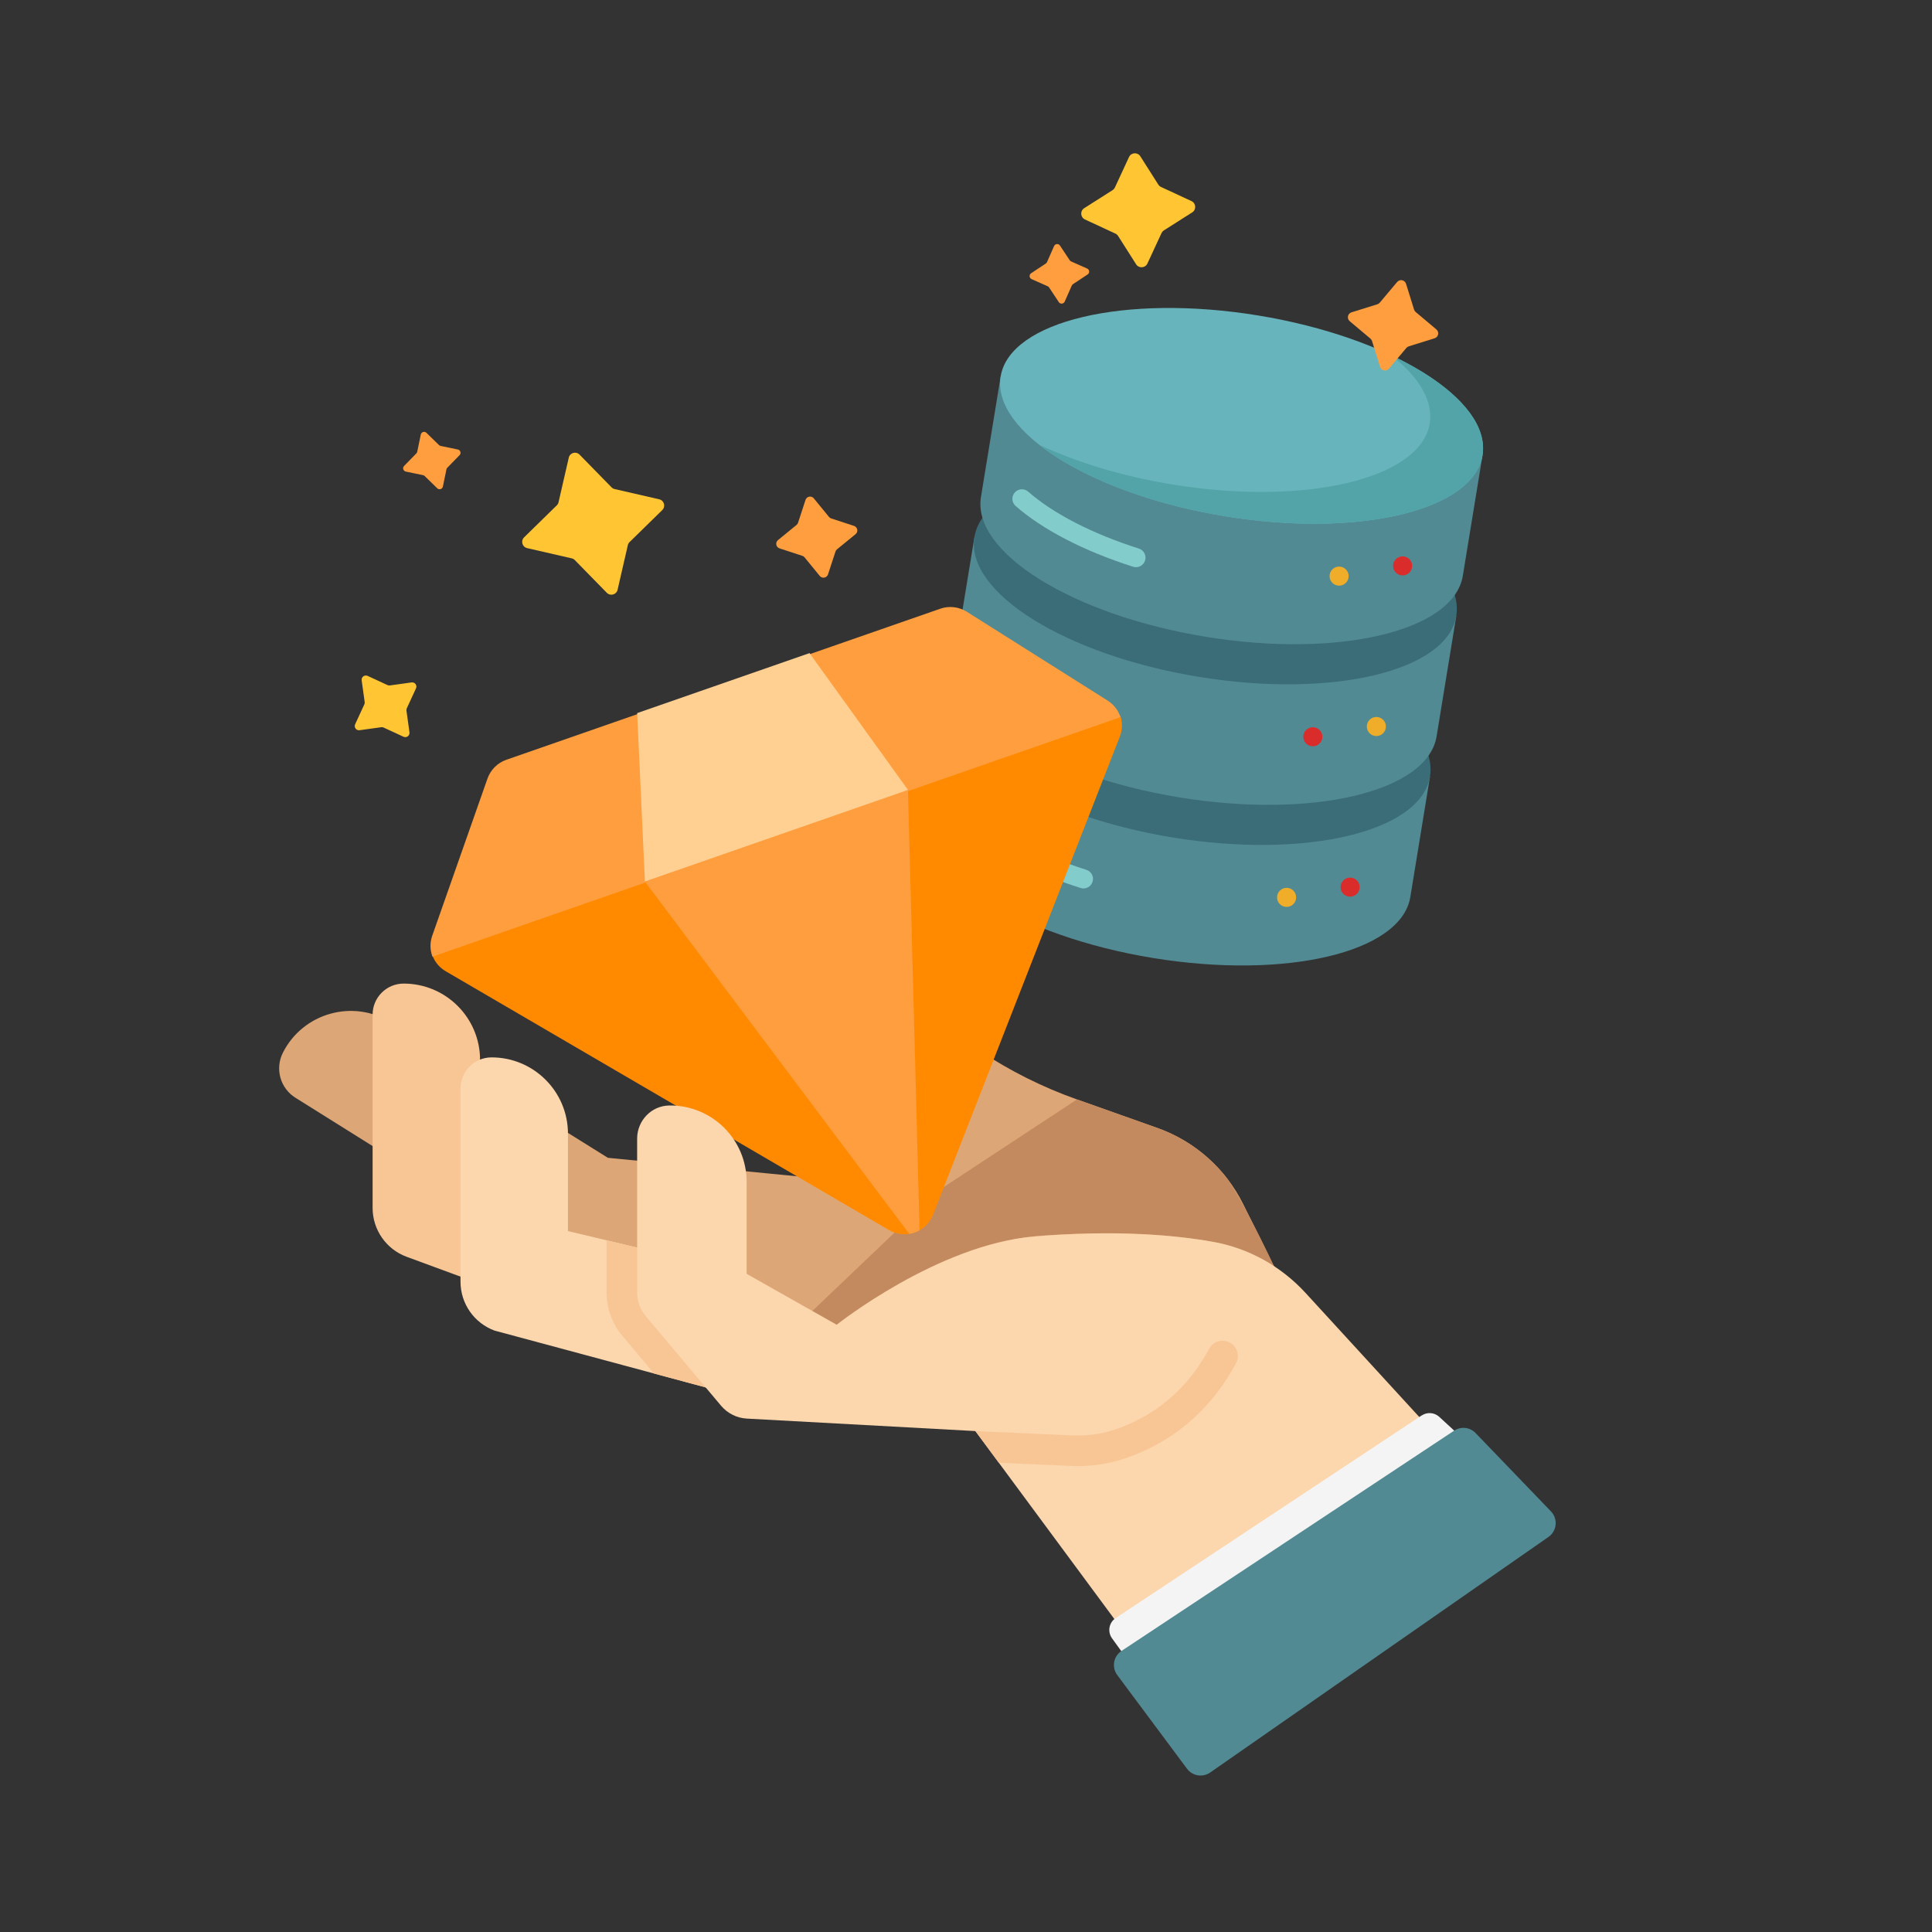
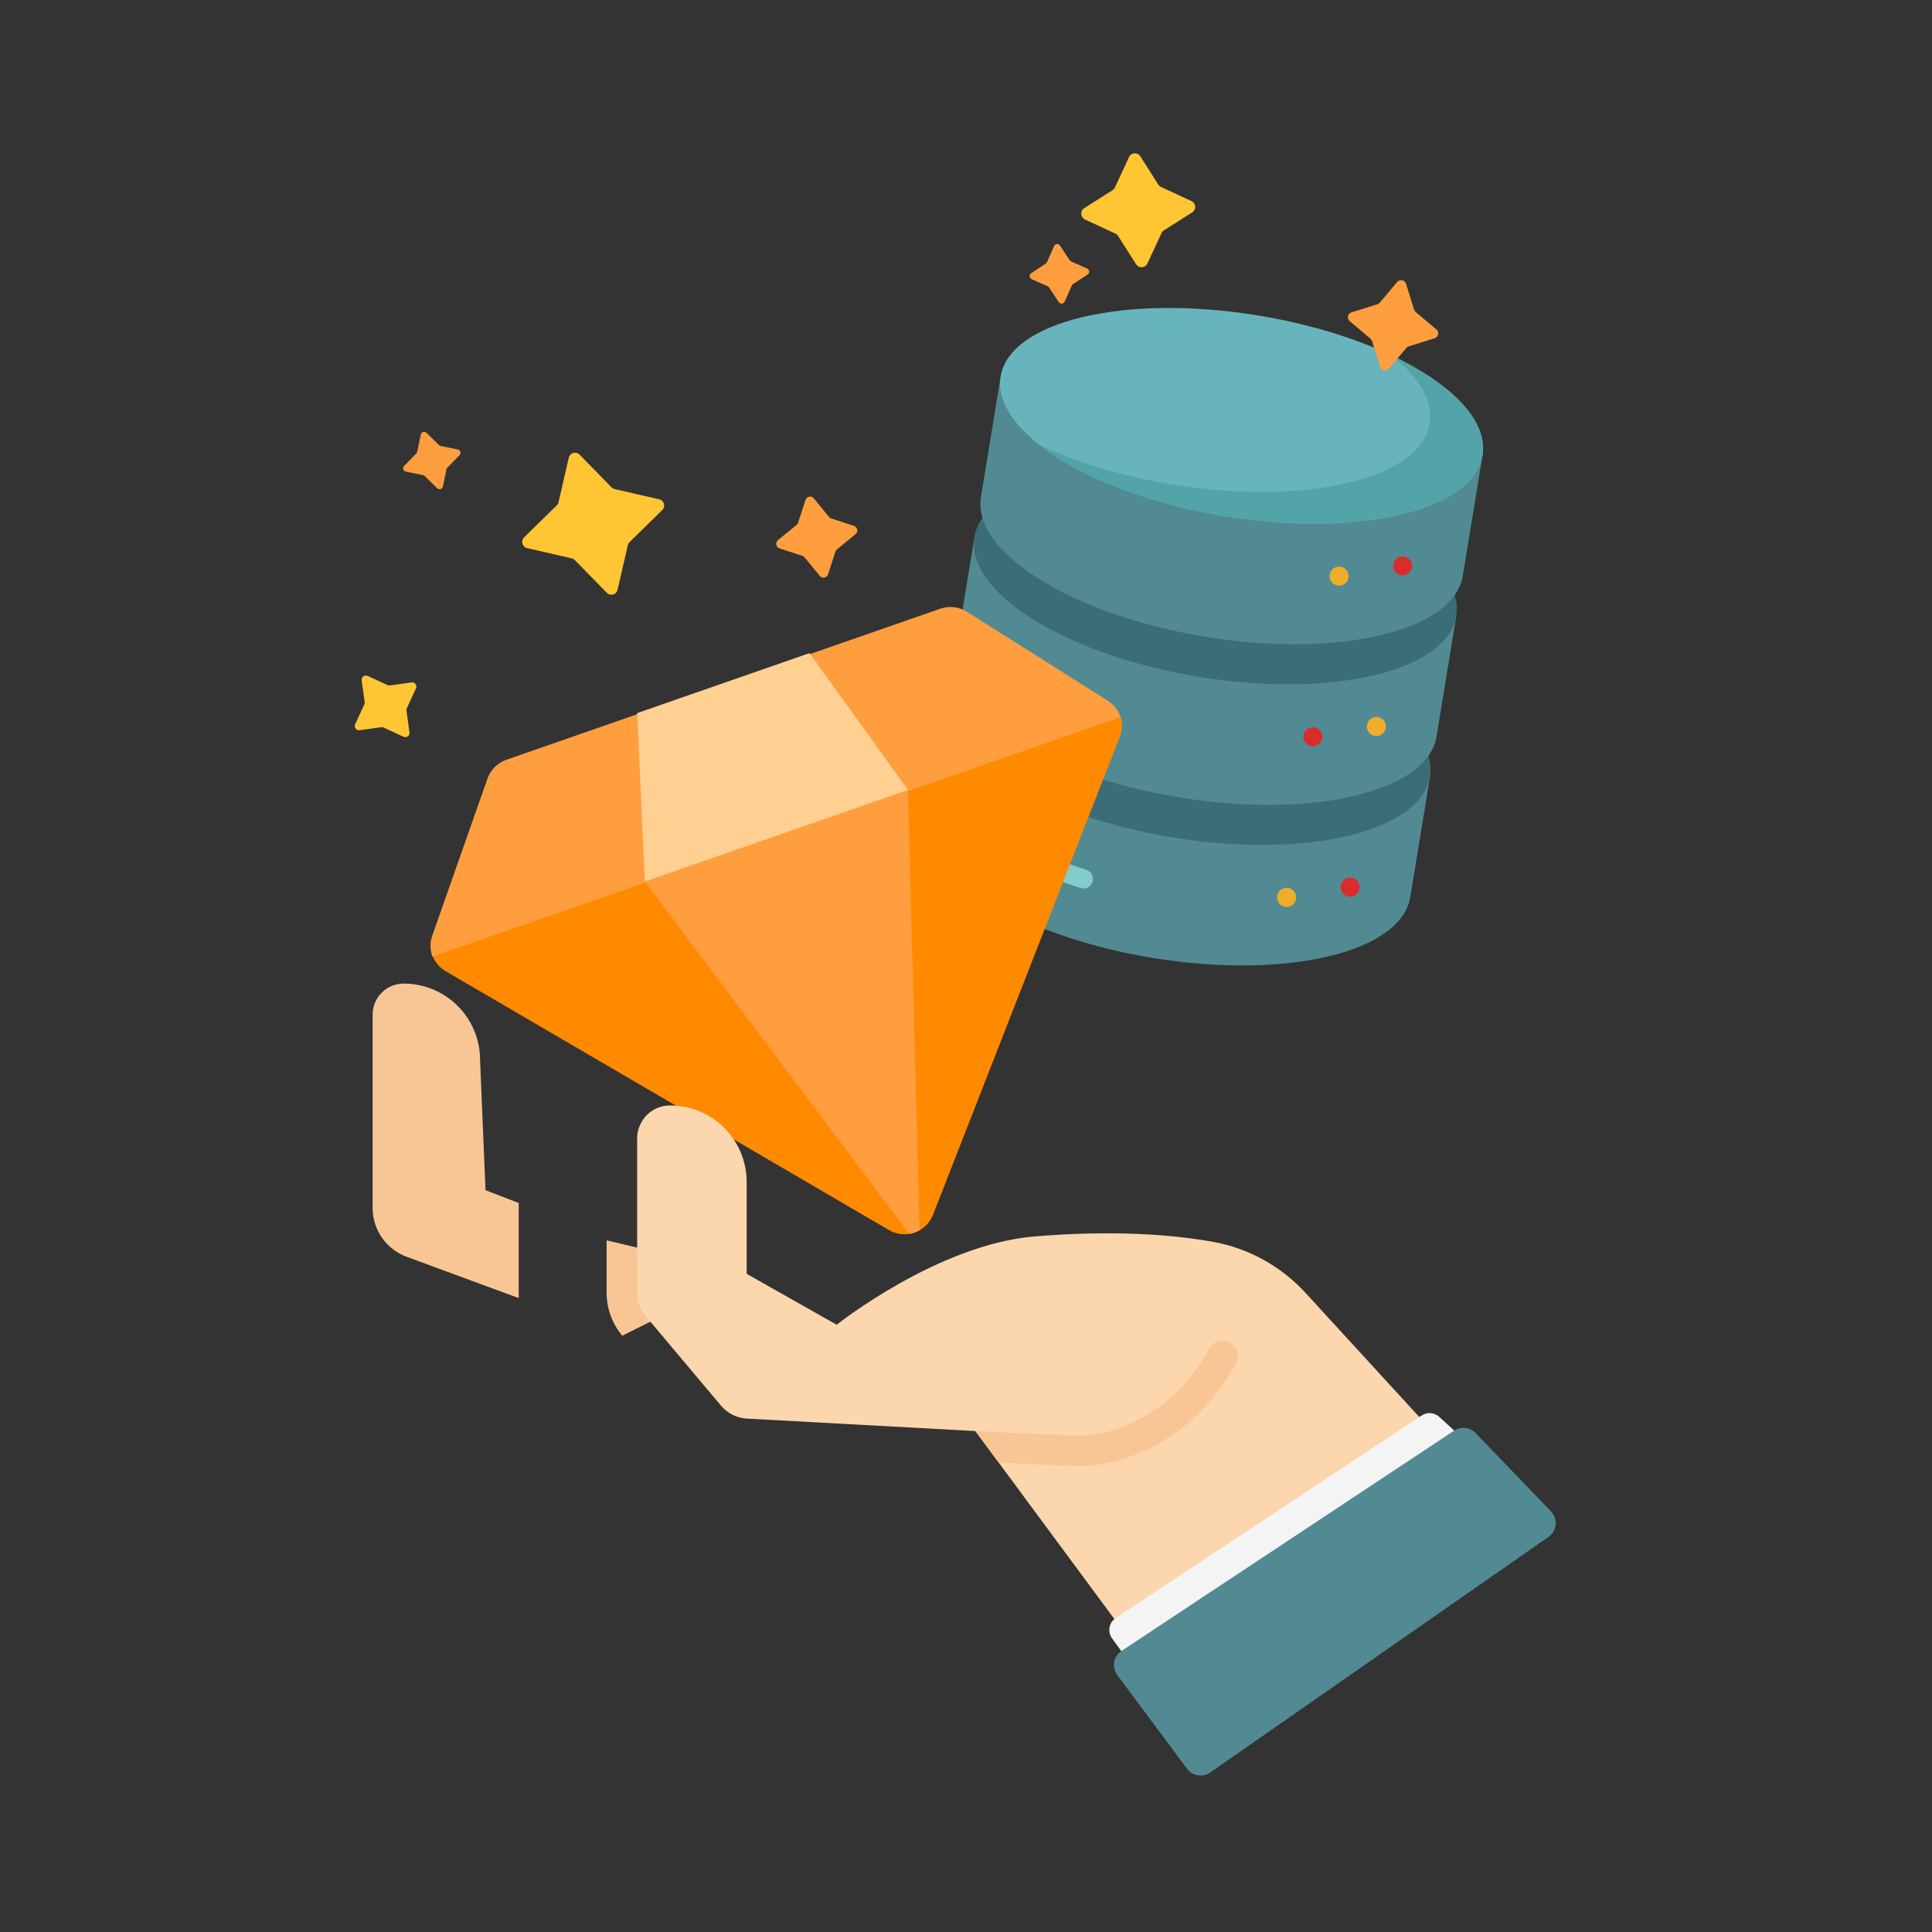
<svg xmlns="http://www.w3.org/2000/svg" id="Layer_1" data-name="Layer 1" viewBox="0 0 500 500">
  <rect x="0" y="0" width="500" height="500" fill="#333333" stroke="none" />
  <defs>
    <style>
      .cls-1 {
        fill: #dda676;
      }

      .cls-2 {
        fill: #3b6d78;
      }

      .cls-3 {
        fill: #c48a5f;
      }

      .cls-4 {
        fill: #ff8a00;
      }

      .cls-5 {
        fill: #efad29;
      }

      .cls-6 {
        fill: #ffc533;
      }

      .cls-7 {
        fill: #fcd6ac;
      }

      .cls-8 {
        fill: #f8c695;
      }

      .cls-9 {
        fill: #83cccc;
      }

      .cls-10 {
        fill: #db2c2c;
      }

      .cls-11 {
        fill: #528a93;
      }

      .cls-12 {
        fill: #f4f4f4;
      }

      .cls-13 {
        fill: #ff9e3e;
      }

      .cls-14 {
        fill: #68b4bc;
      }

      .cls-15 {
        fill: #ffd092;
      }

      .cls-16 {
        fill: #52a4a8;
      }
    </style>
  </defs>
-   <path class="cls-1" d="M299.54,291.92l-20.82-7.39c-8.88-3.15-17.34-7.38-25.19-12.59l-42.58-28.25c-3.28-2.17-7.66-1.61-10.27,1.33l-.73.82c-8.14,9.13-6.86,23.23,2.78,30.75l40.31,31.42-85.72-8.37-56.1-35.02c-9.82-6.13-22.79-2.51-28.01,7.82-2.09,4.14-.69,9.19,3.24,11.65l59.74,37.4,63.95,26.51,104.48,25.22,26.56-42.54-9.43-19.04c-4.56-9.21-12.53-16.28-22.21-19.72h0Z" />
-   <path class="cls-3" d="M278.72,284.53c-11.89,7.82-23.79,15.65-35.68,23.47-14.05,13.39-28.1,26.78-42.14,40.18,7.18,1.73,14.36,3.47,21.54,5.2,8.05-12.41,22.33-29.67,41.72-32.96,5.23-.89,12.58-1.05,19.73-1.22.83-.02,14.38-.28,27.97,1.84,2.8.44,6.64,1.13,11.2,3.08,2.88,1.23,5.12,2.56,6.63,3.54-2.35-5.01-4.46-9.18-6.1-12.31-4.24-8.1-5.74-10.11-7.02-11.63-3.2-3.77-6.41-6.14-8.17-7.33-3.57-2.4-6.92-3.82-9.43-4.67-6.75-2.39-13.5-4.79-20.25-7.18Z" />
  <path class="cls-8" d="M134.25,311.34l-8.6-3.32-1.41-33.7c0-10.92-8.85-19.77-19.77-19.77-4.44,0-8.04,3.6-8.04,8.04v50.02c0,5.65,3.52,10.7,8.82,12.65l28.99,10.68v-24.59Z" />
-   <path class="cls-7" d="M211.76,366.9l-83.76-22.54c-5.3-1.95-8.82-7-8.82-12.65v-50.02c0-4.44,3.6-8.04,8.04-8.04,10.92,0,19.77,8.85,19.77,19.77v25.18l46.24,11.04,18.53,37.26Z" />
-   <path class="cls-8" d="M193.24,329.65l-36.25-8.65v13.55c0,4.06,1.44,8.01,4.05,11.13l8.23,9.79,42.5,11.43-18.53-37.25Z" />
+   <path class="cls-8" d="M193.24,329.65l-36.25-8.65v13.55c0,4.06,1.44,8.01,4.05,11.13Z" />
  <g>
    <path class="cls-11" d="M245.38,180.58l-5.1,31.18c-2.35,14.35,23.67,30.54,58.11,36.17,34.44,5.63,64.26-1.44,66.6-15.79l5.1-31.18-124.71-20.38Z" />
    <ellipse class="cls-2" cx="307.74" cy="190.77" rx="26.33" ry="63.18" transform="translate(69.83 463.7) rotate(-80.72)" />
    <path class="cls-11" d="M252.18,139.01l-5.1,31.18c-2.35,14.35,23.67,30.54,58.11,36.17,34.44,5.63,64.26-1.44,66.6-15.79l5.1-31.18-124.71-20.38Z" />
    <ellipse class="cls-2" cx="314.53" cy="149.2" rx="26.33" ry="63.18" transform="translate(116.56 435.54) rotate(-80.72)" />
    <path class="cls-11" d="M258.97,97.44l-5.1,31.18c-2.35,14.35,23.67,30.54,58.11,36.17s64.26-1.44,66.6-15.79l5.1-31.18-124.71-20.38Z" />
    <ellipse class="cls-14" cx="321.32" cy="107.63" rx="26.33" ry="63.18" transform="translate(163.28 407.38) rotate(-80.72)" />
    <path class="cls-16" d="M360.12,91.98c7.1,5.62,10.85,11.76,9.89,17.61-2.35,14.35-32.16,21.42-66.6,15.79-13.1-2.14-24.99-5.81-34.55-10.33,10.34,8.18,27.8,15.23,48.21,18.56,34.44,5.63,64.26-1.44,66.6-15.79,1.45-8.89-7.98-18.49-23.55-25.84h0Z" />
    <path class="cls-9" d="M279.65,229.81c-12.66-4.03-23.46-9.62-30.4-15.73-1.02-.9-1.12-2.46-.22-3.48.9-1.02,2.46-1.12,3.48-.22,6.44,5.67,16.61,10.9,28.64,14.73,1.3.41,2.02,1.8,1.6,3.1-.41,1.3-1.8,2.02-3.1,1.6Z" />
    <path class="cls-9" d="M286.44,188.24c-12.66-4.03-23.46-9.62-30.4-15.73-1.02-.9-1.12-2.46-.22-3.48.9-1.02,2.46-1.12,3.48-.22,6.44,5.67,16.61,10.9,28.64,14.73,1.3.41,2.02,1.8,1.6,3.1-.41,1.3-1.8,2.02-3.1,1.6Z" />
-     <path class="cls-9" d="M293.24,146.67c-12.66-4.03-23.46-9.62-30.4-15.73-1.02-.9-1.12-2.46-.22-3.48.9-1.02,2.46-1.12,3.48-.22,6.44,5.67,16.61,10.9,28.64,14.73,1.3.41,2.02,1.8,1.6,3.1-.41,1.3-1.8,2.02-3.1,1.6h0Z" />
    <circle class="cls-10" cx="349.41" cy="229.59" r="2.47" />
    <circle class="cls-5" cx="332.97" cy="232.24" r="2.47" />
    <circle class="cls-5" cx="356.2" cy="188.02" r="2.47" />
    <circle class="cls-10" cx="339.76" cy="190.67" r="2.47" />
    <circle class="cls-10" cx="362.99" cy="146.45" r="2.47" />
    <circle class="cls-5" cx="346.56" cy="149.1" r="2.47" />
  </g>
  <g>
    <path class="cls-4" d="M289.97,185.3c.55,1.69.53,3.56-.15,5.31l-48.35,123.77s-.01.06-.04.08c-1.79,4.46-7.12,6.31-11.28,3.92-.04,0-.06-.03-.08-.04l-114.75-67c-1.62-.95-2.81-2.42-3.42-4.07l86.25-38.96,91.81-23.02Z" />
    <path class="cls-13" d="M234.98,204.44l3,113.95c-.82.49-1.74.81-2.67.93l-68.42-91.18,33.02-15.35,35.06-8.34Z" />
    <path class="cls-13" d="M289.99,185.6l-55,19.14-34.39,8.25-33.7,15.45-54.98,19.14c-.62-1.65-.69-3.49-.11-5.26.01-.06.03-.1.05-.15l14.3-40.67c.8-2.28,2.6-4.08,4.88-4.87l33.86-11.79,24.37-2.44,20.22-13.08,33.87-11.79c2.28-.79,4.8-.5,6.85.79l36.46,23s.09.05.13.09c1.55,1.02,2.64,2.51,3.18,4.19h0Z" />
    <path class="cls-15" d="M209.49,169.03l-44.59,15.52,2,43.58,68.09-23.7-25.49-35.41Z" />
  </g>
  <path class="cls-13" d="M221.42,138.24l-4.81,3.93c-.18.15-.32.35-.39.58l-1.93,5.9c-.31.93-1.52,1.16-2.14.4l-3.93-4.81c-.15-.18-.35-.32-.58-.39l-5.9-1.93c-.93-.31-1.16-1.52-.4-2.14l4.81-3.93c.18-.15.32-.35.39-.58l1.93-5.9c.31-.93,1.52-1.16,2.14-.4l3.93,4.81c.15.18.35.32.58.39l5.9,1.93c.93.31,1.16,1.52.4,2.14Z" />
  <path class="cls-6" d="M107.66,178.15l-2.38,5.15c-.09.19-.12.4-.09.61l.78,5.62c.12.86-.76,1.5-1.54,1.14l-5.15-2.38c-.19-.09-.4-.12-.61-.09l-5.62.78c-.86.12-1.5-.76-1.14-1.54l2.38-5.15c.09-.19.12-.4.09-.61l-.78-5.62c-.12-.86.76-1.5,1.54-1.14l5.15,2.38c.19.09.4.12.61.09l5.62-.78c.86-.12,1.5.76,1.14,1.54Z" />
  <path class="cls-6" d="M308.54,54.97l-7.32,4.65c-.27.17-.48.42-.62.71l-3.65,7.87c-.56,1.2-2.22,1.31-2.93.19l-4.65-7.32c-.17-.27-.42-.48-.71-.62l-7.87-3.65c-1.2-.56-1.31-2.22-.19-2.93l7.32-4.65c.27-.17.48-.42.62-.71l3.65-7.87c.56-1.2,2.22-1.31,2.93-.19l4.65,7.32c.17.27.42.48.71.62l7.87,3.65c1.2.56,1.31,2.22.19,2.93Z" />
  <path class="cls-6" d="M171.39,132.01l-8.46,8.28c-.23.22-.38.5-.45.81l-2.65,11.53c-.29,1.27-1.87,1.72-2.79.78l-8.28-8.46c-.22-.23-.5-.38-.81-.45l-11.53-2.65c-1.27-.29-1.72-1.87-.78-2.79l8.46-8.28c.23-.22.38-.5.45-.81l2.65-11.53c.29-1.27,1.87-1.72,2.79-.78l8.28,8.46c.22.23.5.38.81.45l11.53,2.65c1.27.29,1.72,1.87.78,2.79Z" />
  <path class="cls-13" d="M118.94,117.79l-3.17,3.25c-.12.12-.2.27-.23.43l-.92,4.45c-.14.67-.97.93-1.46.45l-3.25-3.17c-.12-.12-.27-.2-.43-.23l-4.45-.92c-.67-.14-.93-.97-.45-1.46l3.17-3.25c.12-.12.2-.27.23-.43l.92-4.45c.14-.67.97-.93,1.46-.45l3.25,3.17c.12.12.27.2.43.23l4.45.92c.67.14.93.97.45,1.46Z" />
  <path class="cls-13" d="M281.49,71.02l-3.79,2.51c-.14.09-.25.22-.32.37l-1.84,4.16c-.28.63-1.14.7-1.52.13l-2.51-3.79c-.09-.14-.22-.25-.37-.32l-4.16-1.84c-.63-.28-.7-1.14-.13-1.52l3.79-2.51c.14-.09.25-.22.32-.37l1.84-4.16c.28-.63,1.14-.7,1.52-.13l2.51,3.79c.09.14.22.25.37.32l4.16,1.84c.63.28.7,1.14.13,1.52Z" />
  <path class="cls-13" d="M371.27,87.55l-6.68,2.08c-.24.08-.46.22-.63.42l-4.5,5.35c-.68.81-1.99.55-2.3-.46l-2.08-6.68c-.08-.24-.22-.46-.42-.63l-5.35-4.5c-.81-.68-.55-1.99.46-2.3l6.68-2.08c.24-.08.46-.22.63-.42l4.5-5.35c.68-.81,1.99-.55,2.3.46l2.08,6.68c.08.24.22.46.42.63l5.35,4.5c.81.68.55,1.99-.46,2.3Z" />
  <path class="cls-7" d="M337.88,334.61c-6.33-6.9-14.72-11.57-23.94-13.22-10.15-1.82-25.37-3.13-46.23-1.4-25.07,2.09-51.18,22.85-51.18,22.85l-23.3-13.18v-23.79c0-11-8.99-19.9-20.02-19.77-4.64.06-8.32,3.93-8.32,8.57v39.89c0,2.21.78,4.34,2.2,6.03l19.53,23.22c1.67,1.98,4.07,3.18,6.66,3.32l59.15,3.23c15.12,20.45,30.23,40.89,45.35,61.34,28.2-16.18,56.4-32.36,84.6-48.54-14.83-16.18-29.66-32.36-44.5-48.55Z" />
  <path class="cls-8" d="M319.88,352.79c-8.29,15.47-20.61,22.07-29.49,24.89-3.66,1.15-7.54,1.74-11.52,1.74-.62,0-1.23,0-1.86-.04l-18.53-.84-6.06-8.18,24.94,1.12c3.7.17,7.3-.28,10.64-1.34,7.48-2.37,17.88-7.95,24.91-21.07,1.03-1.93,3.42-2.65,5.35-1.62,1.92,1.03,2.65,3.43,1.61,5.35h0Z" />
  <path class="cls-12" d="M367.93,366.31l-79.19,52.44c-1.75,1.16-2.18,3.54-.95,5.24,3.51,4.86,7.02,9.72,10.52,14.57,1.18,1.64,3.45,2.02,5.11.87,26.81-18.73,53.62-37.45,80.43-56.18,1.93-1.35,2.12-4.14.39-5.74-3.92-3.61-7.84-7.22-11.76-10.83-1.25-1.15-3.12-1.3-4.54-.36Z" />
  <path class="cls-11" d="M376.32,370.26l-86.08,57c-2.09,1.38-2.59,4.24-1.09,6.25,6.02,8.08,12.03,16.16,18.05,24.24,1.41,1.89,4.06,2.32,6,.97,29.18-20.32,58.36-40.64,87.54-60.96,2.2-1.53,2.51-4.67.65-6.61-6.5-6.76-13.01-13.52-19.51-20.28-1.46-1.52-3.8-1.78-5.56-.61Z" />
</svg>